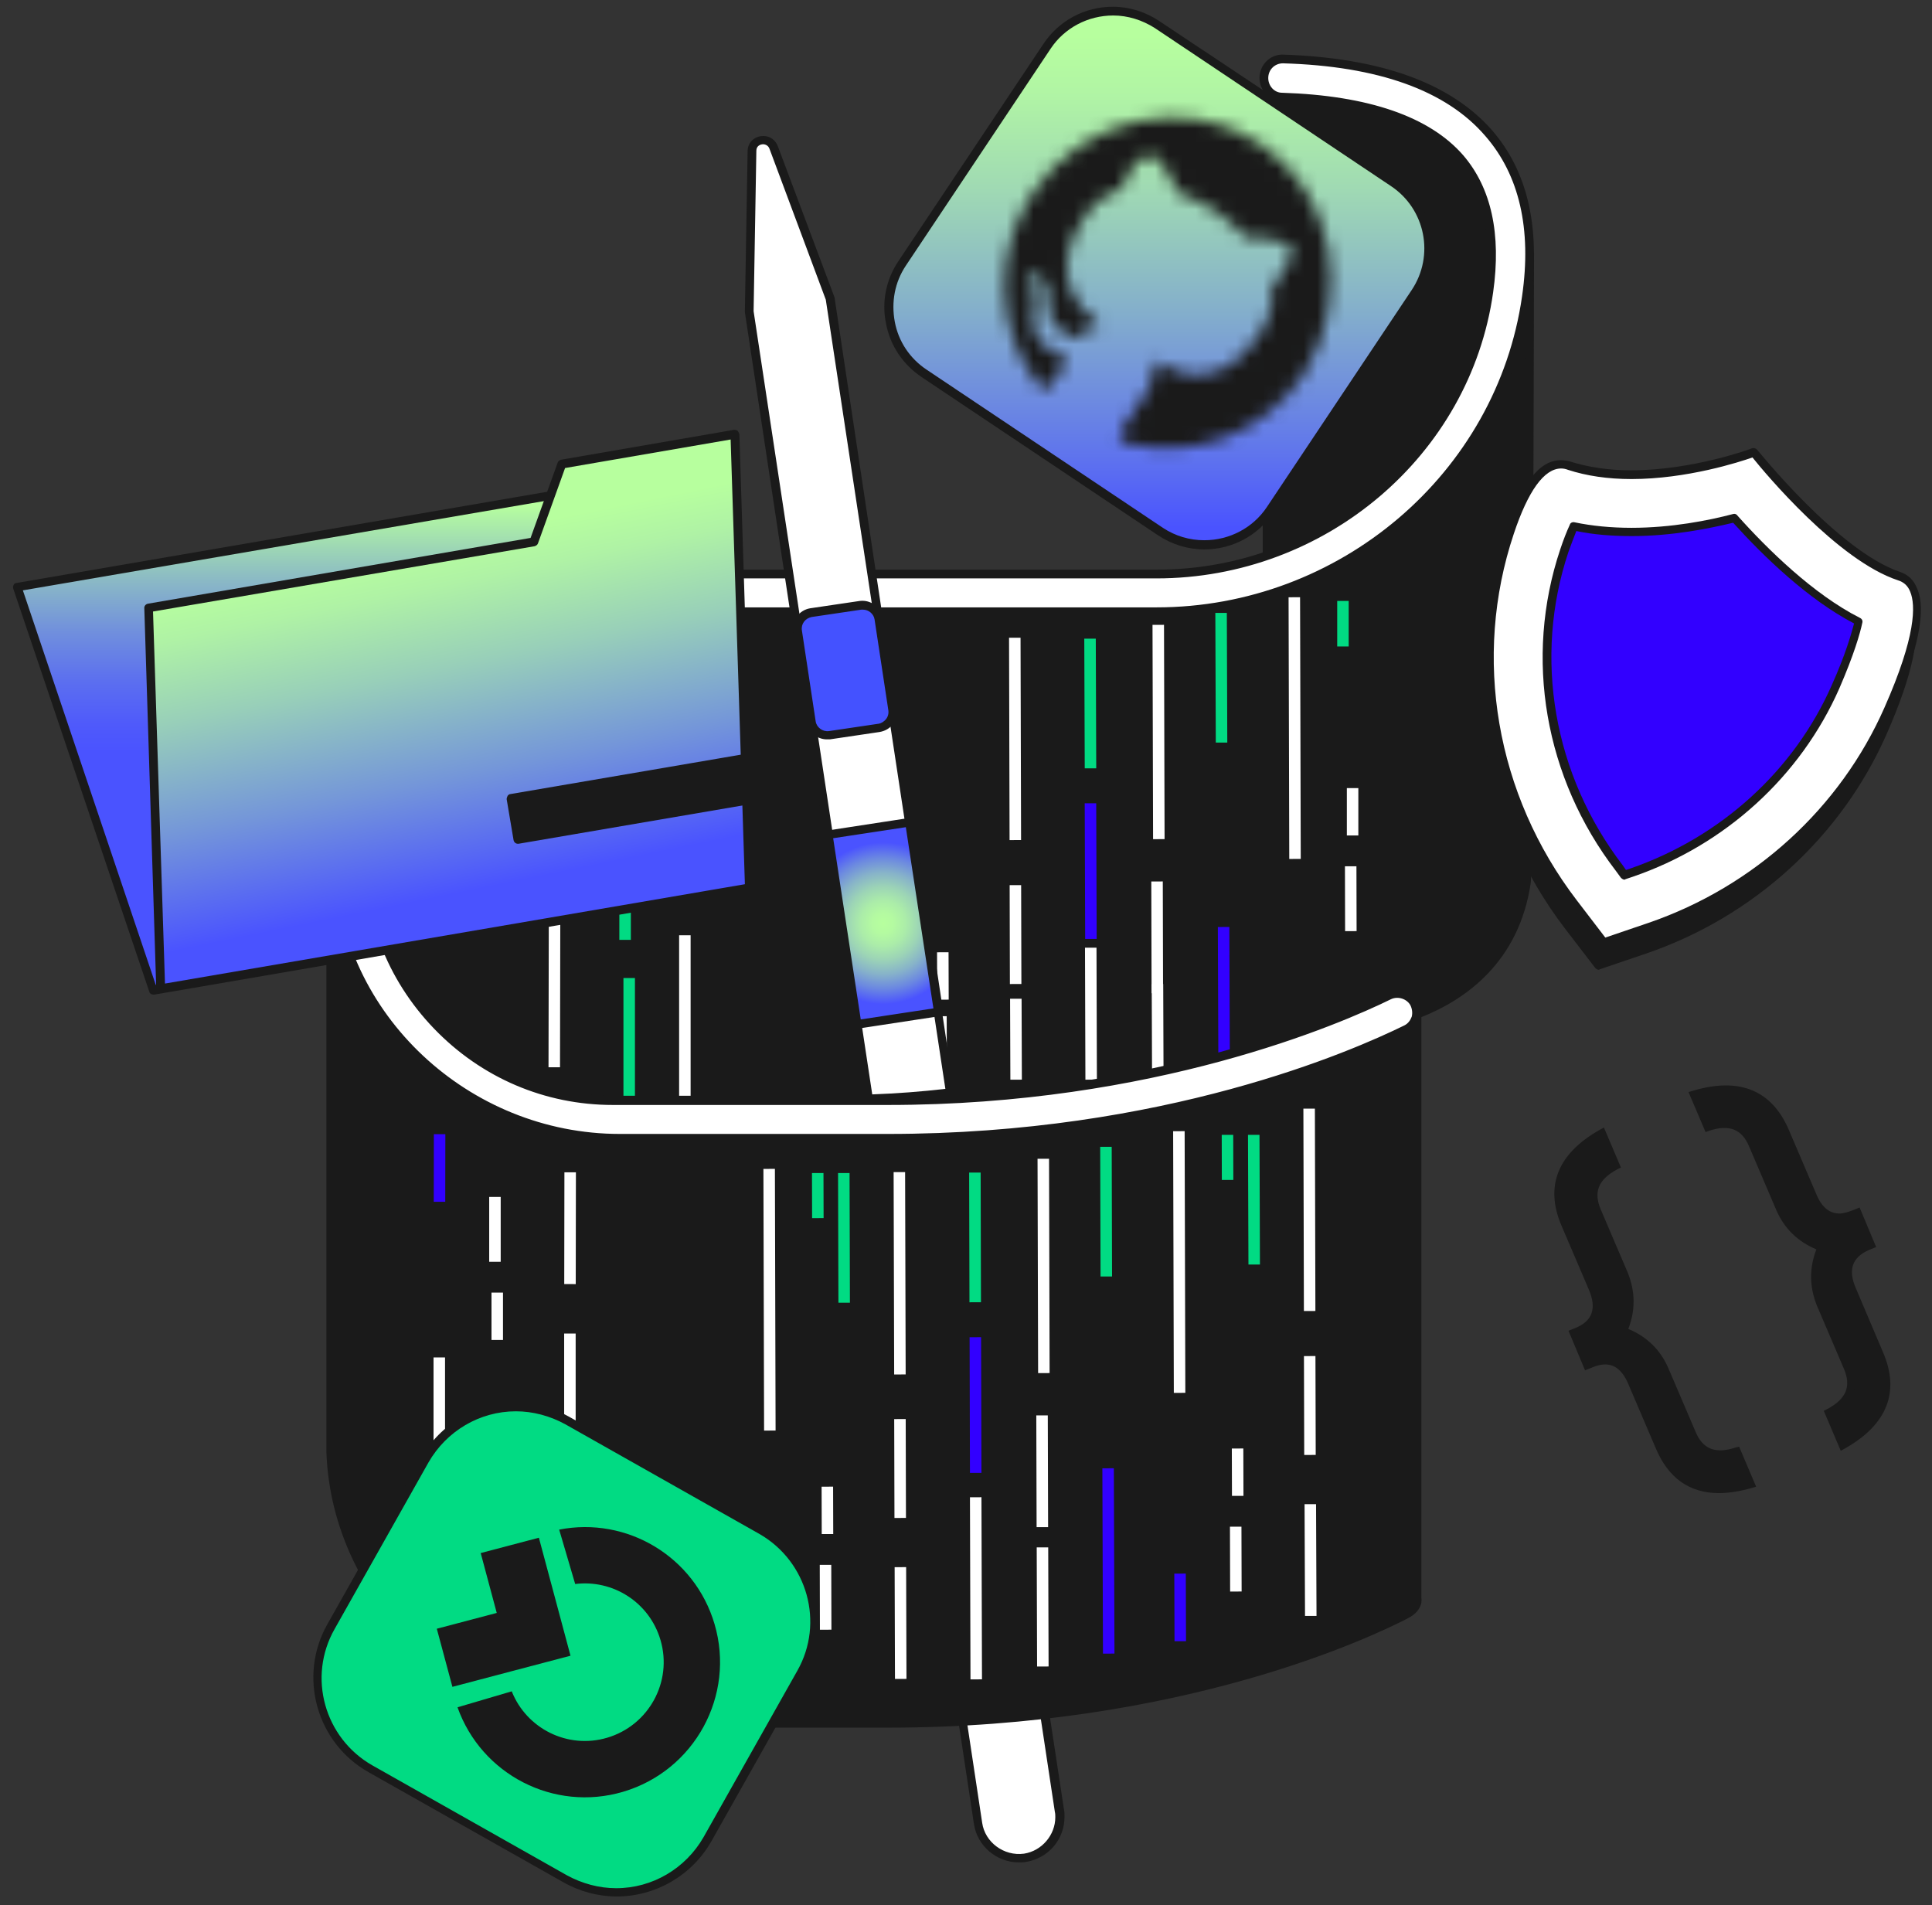
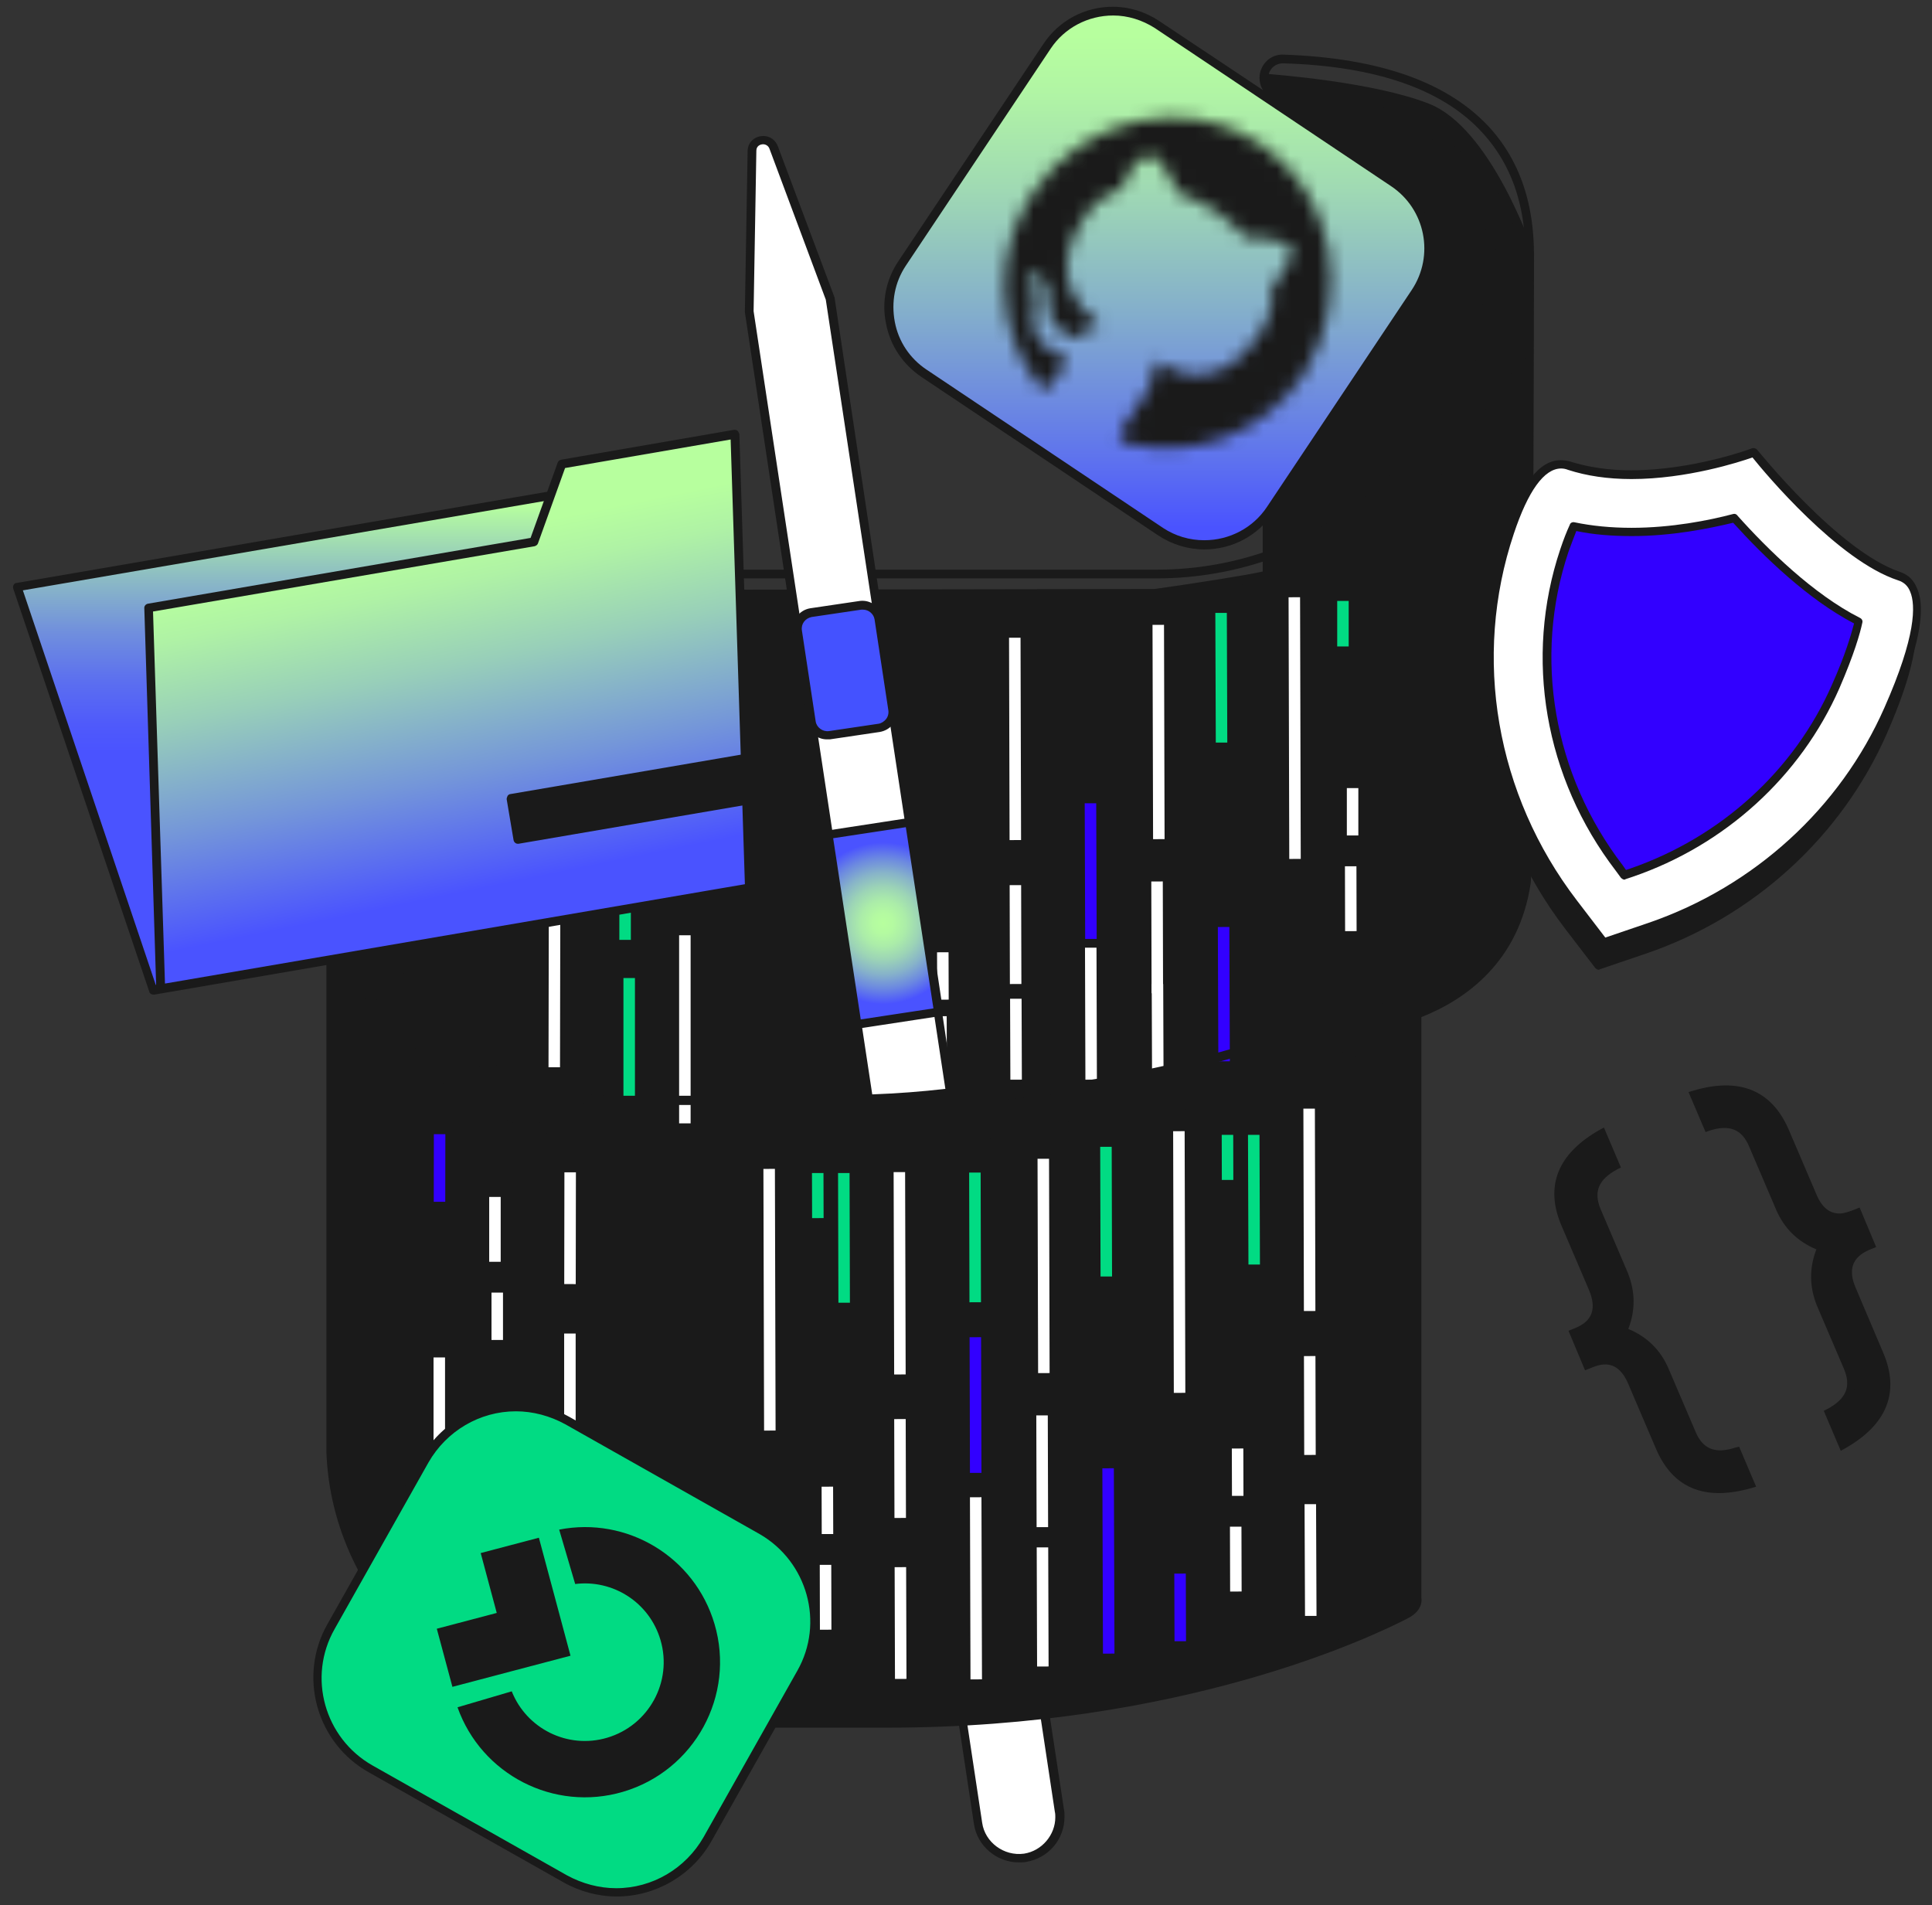
<svg xmlns="http://www.w3.org/2000/svg" width="143" height="141" viewBox="0 0 143 141" fill="none">
  <rect x="0" y="0" width="143" height="141" fill="#333333" stroke="none" />
  <g clip-path="url(#clip0_245_4671)">
    <path d="M70.792 83.656C68.852 83.86 66.81 84.03 64.733 84.098L72.392 134.952C72.63 136.62 74.196 137.743 75.83 137.505C77.328 137.266 78.417 135.973 78.417 134.475C78.417 134.339 78.417 134.169 78.383 134.033L70.792 83.656Z" fill="white" />
    <path d="M71.098 83.622C71.064 83.451 70.928 83.349 70.758 83.349C68.749 83.554 66.707 83.724 64.699 83.792C64.597 83.792 64.529 83.826 64.461 83.894C64.393 83.962 64.393 84.064 64.393 84.132L72.085 134.986C72.323 136.62 73.753 137.845 75.421 137.845C75.591 137.845 75.761 137.845 75.932 137.811C77.6 137.539 78.791 136.143 78.791 134.475C78.791 134.305 78.791 134.135 78.757 133.965L71.098 83.622ZM75.795 137.198C74.298 137.402 72.902 136.347 72.698 134.918L65.073 84.439C66.877 84.337 68.716 84.2 70.519 84.03L78.076 134.101C78.11 134.237 78.11 134.373 78.11 134.509C78.11 135.803 77.123 136.994 75.795 137.198Z" fill="#1A1A1A" />
    <path d="M105.647 7.954C101.529 6.321 93.768 5.776 93.768 5.776V42.537C93.632 42.776 85.428 43.933 85.428 43.933C85.428 43.933 44.344 44.001 43.868 44.001C27.972 44.001 24.432 63.165 24.432 63.165C24.432 63.165 24.432 107.176 24.432 107.449C24.874 118.749 34.507 127.531 45.808 127.531H65.652C85.973 127.531 99.827 121.643 104.013 119.464C105.001 118.954 104.83 118.239 104.83 118.239V75.044C107.69 73.955 112.046 71.334 112.931 65.241C113.068 64.22 113.17 18.813 113.17 18.813C113.17 18.813 110.174 9.758 105.647 7.954Z" fill="#1A1A1A" />
    <path d="M105.783 7.682C101.665 6.048 94.142 5.504 93.802 5.47C93.734 5.47 93.632 5.504 93.564 5.538C93.495 5.606 93.461 5.674 93.461 5.776V42.299C92.508 42.537 88.151 43.218 85.462 43.593C85.462 43.593 44.412 43.661 43.901 43.661C27.937 43.661 24.193 62.892 24.159 63.165C24.159 64.969 24.159 107.21 24.159 107.483C24.568 118.715 34.337 127.872 45.876 127.872H65.72C87.505 127.872 101.597 121.132 104.217 119.771C105.409 119.158 105.205 118.273 105.205 118.273V75.282C108.472 73.989 112.455 71.198 113.306 65.309C113.442 64.254 113.544 20.685 113.544 18.847C113.544 18.813 113.544 18.779 113.544 18.745C113.374 18.336 110.344 9.486 105.783 7.682ZM112.659 65.207C111.842 70.925 107.928 73.546 104.762 74.772C104.626 74.806 104.558 74.942 104.558 75.078V118.341C104.558 118.375 104.66 118.818 103.911 119.226C101.324 120.553 87.334 127.259 65.72 127.259H45.876C34.677 127.259 25.214 118.375 24.806 107.483C24.806 107.04 24.806 63.641 24.772 63.267C24.806 63.063 28.448 44.342 43.901 44.342C44.378 44.342 85.462 44.273 85.496 44.273C93.802 43.082 93.938 42.878 94.04 42.742C94.074 42.674 94.108 42.64 94.108 42.572V6.15C95.64 6.287 102.005 6.865 105.545 8.295C109.698 9.929 112.659 18.2 112.897 18.915C112.863 34.572 112.795 64.356 112.659 65.207Z" fill="#1A1A1A" />
    <path d="M90.992 68.609L90.141 68.613L90.178 78.552L91.029 78.549L90.992 68.609Z" fill="#3200FF" />
    <path d="M80.287 59.455L80.321 69.496H81.172L81.138 59.455H80.287Z" fill="#3200FF" />
    <path d="M75.614 73.92L74.763 73.923L74.784 79.913L75.635 79.91L75.614 73.92Z" fill="white" />
    <path d="M70.071 75.213L69.22 75.216L69.233 79.675L70.084 79.672L70.071 75.213Z" fill="white" />
    <path d="M86.097 72.83L85.246 72.833L85.269 79.233L86.12 79.23L86.097 72.83Z" fill="white" />
    <path d="M81.159 70.141L80.308 70.144L80.338 79.913L81.189 79.91L81.159 70.141Z" fill="white" />
    <path d="M75.537 47.2L74.686 47.202L74.725 62.179L75.576 62.177L75.537 47.2Z" fill="white" />
    <path d="M75.581 65.513L74.731 65.515L74.749 72.833L75.6 72.831L75.581 65.513Z" fill="white" />
    <path d="M86.156 46.246L85.305 46.249L85.347 62.111L86.198 62.108L86.156 46.246Z" fill="white" />
    <path d="M70.208 70.482L69.357 70.484L69.368 73.99L70.219 73.988L70.208 70.482Z" fill="white" />
    <path d="M86.066 65.24L85.215 65.243L85.236 73.514L86.087 73.512L86.066 65.24Z" fill="white" />
    <path d="M89.955 45.363L89.989 54.961H90.84L90.806 45.363H89.955Z" fill="#01DB83" />
-     <path d="M80.255 47.269L80.289 56.868H81.14L81.106 47.269H80.255Z" fill="#01DB83" />
    <path d="M100.399 64.117L99.548 64.119L99.56 68.919L100.411 68.916L100.399 64.117Z" fill="white" />
    <path d="M96.227 44.204L95.376 44.207L95.427 63.575L96.277 63.572L96.227 44.204Z" fill="white" />
    <path d="M99.689 58.331V61.837H100.54V58.331H99.689Z" fill="white" />
    <path d="M98.976 44.478V47.847H99.826V44.478H98.976Z" fill="#01DB83" />
    <path d="M45.604 49.039H44.753V53.838H45.604V49.039Z" fill="white" />
    <path d="M40.599 78.993H41.45L41.484 60.952H40.633L40.599 78.993Z" fill="white" />
    <path d="M51.117 69.224H50.266V83.145H51.117V69.224Z" fill="white" />
    <path d="M51.117 59.182H50.266V66.5H51.117V59.182Z" fill="white" />
    <path d="M45.739 56.119H44.888V59.625H45.739V56.119Z" fill="white" />
    <path d="M46.996 72.389H46.145V81.341H46.996V72.389Z" fill="#01DB83" />
    <path d="M46.693 66.228H45.842V69.564H46.693V66.228Z" fill="#01DB83" />
-     <path d="M94.961 4.38C94.178 4.346 93.531 4.993 93.531 5.776C93.531 6.525 94.11 7.171 94.859 7.171C101.156 7.342 105.581 8.873 108.032 11.665C110.04 13.979 110.755 17.315 110.176 21.536C108.474 33.449 97.922 42.435 85.566 42.435H45.367C33.59 42.435 24.025 52.238 24.501 64.118C24.944 75.418 34.577 84.2 45.878 84.2H65.722C86.043 84.2 99.862 78.21 104.083 76.133C104.798 75.759 105.07 74.874 104.696 74.159C104.321 73.512 103.539 73.274 102.858 73.58C98.943 75.487 85.328 81.375 65.756 81.375H45.401C35.19 81.375 26.952 72.866 27.327 62.586C27.701 52.817 36.041 45.192 45.843 45.192H85.634C99.352 45.192 111.129 35.185 113.001 21.876C113.716 16.804 112.763 12.72 110.21 9.758C107.215 6.423 102.109 4.585 94.961 4.38Z" fill="white" />
    <path d="M94.927 4.04C93.974 4.04 93.225 4.823 93.225 5.776C93.225 6.695 93.974 7.478 94.893 7.512C101.088 7.682 105.445 9.18 107.828 11.903C109.768 14.149 110.483 17.383 109.904 21.536C108.236 33.313 97.786 42.163 85.635 42.163H45.367C39.547 42.163 34.135 44.478 30.084 48.664C26.033 52.851 23.957 58.365 24.161 64.186C24.57 75.418 34.339 84.575 45.878 84.575H65.722C86.281 84.575 100.373 78.38 104.22 76.474C104.662 76.269 104.968 75.895 105.105 75.418C105.241 74.976 105.207 74.466 104.968 74.057C104.526 73.274 103.505 72.968 102.722 73.342C99.012 75.146 85.328 81.103 65.756 81.103H45.401C40.534 81.103 36.007 79.163 32.603 75.657C29.199 72.151 27.429 67.556 27.599 62.688C27.939 53.26 36.109 45.601 45.81 45.601H85.6C99.488 45.601 111.402 35.457 113.308 22.012C114.023 16.838 113.069 12.686 110.449 9.656C107.385 6.15 102.211 4.278 94.927 4.04ZM112.661 21.91C110.789 35.049 99.148 44.954 85.6 44.954H45.81C35.802 44.954 27.361 52.885 26.986 62.654C26.782 67.692 28.62 72.491 32.126 76.133C35.632 79.775 40.329 81.784 45.367 81.784H65.722C85.43 81.784 99.216 75.793 102.96 73.955C103.471 73.717 104.117 73.921 104.39 74.397C104.526 74.67 104.56 74.976 104.492 75.248C104.39 75.521 104.22 75.759 103.947 75.895C100.135 77.767 86.179 83.928 65.722 83.928H45.878C34.679 83.928 25.216 75.044 24.808 64.152C24.604 58.501 26.646 53.157 30.56 49.107C34.475 45.022 39.751 42.81 45.367 42.81H85.6C98.093 42.81 108.815 33.721 110.517 21.638C111.129 17.315 110.38 13.911 108.304 11.494C105.819 8.635 101.292 7.069 94.893 6.865C94.314 6.865 93.872 6.355 93.872 5.776C93.872 5.163 94.348 4.687 94.961 4.687C102.007 4.891 107.045 6.695 109.938 10.065C112.457 12.958 113.376 16.941 112.661 21.91Z" fill="#1A1A1A" />
    <path d="M64.56 42.469L61.497 22.114L57.31 10.916C57.038 10.031 55.744 10.201 55.71 11.12L55.506 22.999L58.433 42.435L58.842 45.226L64.288 81.273C66.398 81.171 68.44 81.035 70.347 80.797L64.969 45.192L64.56 42.469Z" fill="white" />
    <path d="M57.583 10.848C57.412 10.371 57.004 10.065 56.493 10.065C55.949 10.065 55.37 10.439 55.336 11.154L55.132 23.102L63.948 81.409C63.982 81.579 64.118 81.682 64.254 81.682C66.331 81.579 68.373 81.443 70.347 81.205C70.415 81.205 70.517 81.137 70.551 81.069C70.619 81.001 70.619 80.899 70.619 80.831L61.769 22.012L57.583 10.848ZM64.561 81.001L55.779 23.033L55.983 11.154C55.983 10.814 56.255 10.677 56.493 10.677C56.561 10.677 56.868 10.711 56.97 11.052L61.123 22.182L69.973 80.592C68.203 80.797 66.398 80.933 64.561 81.001Z" fill="#1A1A1A" />
    <path d="M61.292 61.769L63.436 75.793L69.427 74.908L67.317 60.884L61.292 61.769Z" fill="url(#paint0_radial_245_4671)" />
    <path d="M67.284 60.544L61.293 61.463C61.123 61.497 60.987 61.667 61.021 61.837L63.131 75.861C63.131 75.929 63.199 76.031 63.267 76.065C63.336 76.099 63.404 76.133 63.472 76.133H63.506L69.531 75.214C69.701 75.18 69.837 75.01 69.803 74.84L67.692 60.816C67.59 60.646 67.42 60.51 67.284 60.544ZM63.71 75.453L61.668 62.041L67.046 61.224L69.088 74.636L63.71 75.453Z" fill="#1A1A1A" />
    <path d="M65.038 45.805C64.936 45.158 64.357 44.716 63.71 44.818L60.034 45.363C59.387 45.465 58.945 46.043 59.047 46.69L60.068 53.43C60.17 54.076 60.749 54.519 61.395 54.417L65.072 53.872C65.718 53.77 66.161 53.191 66.059 52.545L65.038 45.805Z" fill="#4452FF" />
    <path d="M65.344 45.737C65.208 44.954 64.459 44.376 63.642 44.478L59.966 45.022C59.149 45.158 58.605 45.907 58.707 46.724L59.728 53.464C59.83 54.178 60.477 54.723 61.191 54.723C61.26 54.723 61.328 54.723 61.43 54.723L65.106 54.178C65.514 54.11 65.855 53.906 66.093 53.6C66.331 53.294 66.433 52.885 66.365 52.477L65.344 45.737ZM65.582 53.225C65.446 53.396 65.242 53.532 65.038 53.566L61.362 54.111C60.885 54.178 60.443 53.838 60.374 53.396L59.353 46.656C59.285 46.179 59.592 45.771 60.068 45.669L63.744 45.124C63.778 45.124 63.846 45.124 63.88 45.124C64.289 45.124 64.663 45.431 64.731 45.839L65.753 52.579C65.787 52.817 65.719 53.055 65.582 53.225Z" fill="#1A1A1A" />
    <path d="M82.444 108.673L81.593 108.676L81.638 122.393L82.489 122.39L82.444 108.673Z" fill="#3200FF" />
    <path d="M72.617 98.972L71.766 98.975L71.792 109.016L72.643 109.014L72.617 98.972Z" fill="#3200FF" />
    <path d="M67.069 115.991L66.218 115.994L66.243 124.265L67.094 124.263L67.069 115.991Z" fill="white" />
    <path d="M61.527 115.821L60.676 115.824L60.688 120.623L61.539 120.621L61.527 115.821Z" fill="white" />
    <path d="M57.356 86.514L56.505 86.516L56.555 105.884L57.406 105.882L57.356 86.514Z" fill="white" />
    <path d="M57.441 119.293L56.59 119.296L56.606 124.299L57.457 124.297L57.441 119.293Z" fill="#3200FF" />
    <path d="M77.585 114.528L76.734 114.53L76.762 123.346L77.613 123.344L77.585 114.528Z" fill="white" />
    <path d="M72.644 110.817L71.793 110.82L71.832 124.299L72.683 124.297L72.644 110.817Z" fill="white" />
    <path d="M66.993 86.752L66.143 86.755L66.183 101.732L67.034 101.729L66.993 86.752Z" fill="white" />
    <path d="M67.037 105.031L66.186 105.033L66.205 112.352L67.056 112.349L67.037 105.031Z" fill="white" />
    <path d="M77.646 85.765L76.795 85.767L76.838 101.629L77.688 101.627L77.646 85.765Z" fill="white" />
    <path d="M61.663 110.035L60.812 110.037L60.822 113.543L61.673 113.541L61.663 110.035Z" fill="white" />
    <path d="M77.554 104.759L76.703 104.761L76.726 113.032L77.577 113.03L77.554 104.759Z" fill="white" />
    <path d="M82.284 84.88L81.433 84.882L81.459 94.481L82.31 94.479L82.284 84.88Z" fill="#01DB83" />
    <path d="M72.584 86.787L71.733 86.789L71.757 96.388L72.608 96.385L72.584 86.787Z" fill="#01DB83" />
    <path d="M62.881 86.82L62.03 86.823L62.057 96.421L62.908 96.419L62.881 86.82Z" fill="#01DB83" />
    <path d="M60.951 86.82L60.1 86.823L60.109 90.158L60.96 90.156L60.951 86.82Z" fill="#01DB83" />
    <path d="M96.559 111.329L96.593 119.6H97.444L97.41 111.329H96.559Z" fill="white" />
    <path d="M91.888 112.996L91.037 112.998L91.05 117.798L91.901 117.795L91.888 112.996Z" fill="white" />
    <path d="M87.683 83.723L86.832 83.725L86.882 103.093L87.734 103.091L87.683 83.723Z" fill="white" />
    <path d="M87.769 116.468L86.918 116.471L86.934 121.474L87.785 121.472L87.769 116.468Z" fill="#3200FF" />
    <path d="M97.323 82.055L96.472 82.057L96.51 97.034L97.361 97.032L97.323 82.055Z" fill="white" />
    <path d="M97.365 100.368L96.514 100.37L96.534 107.688L97.385 107.686L97.365 100.368Z" fill="white" />
    <path d="M92.027 107.209L91.176 107.212L91.186 110.718L92.037 110.715L92.027 107.209Z" fill="white" />
    <path d="M92.372 83.996L92.406 93.595H93.257L93.223 83.996H92.372Z" fill="#01DB83" />
    <path d="M91.279 83.996L90.428 83.998L90.436 87.333L91.287 87.331L91.279 83.996Z" fill="#01DB83" />
    <path d="M41.776 86.769L41.763 95.04L42.614 95.042L42.627 86.77L41.776 86.769Z" fill="white" />
    <path d="M37.06 88.591H36.209V93.391H37.06V88.591Z" fill="white" />
    <path d="M32.94 100.471H32.089V119.839H32.94V100.471Z" fill="white" />
    <path d="M32.113 83.946L32.105 88.95L32.956 88.951L32.964 83.947L32.113 83.946Z" fill="#3200FF" />
    <path d="M42.574 109.355H41.723V124.332H42.574V109.355Z" fill="white" />
    <path d="M42.608 98.701H41.757V106.019H42.608V98.701Z" fill="white" />
    <path d="M37.23 95.671H36.379V99.177H37.23V95.671Z" fill="white" />
    <path d="M38.456 112.759H37.605V122.357H38.456V112.759Z" fill="#01DB83" />
    <path d="M37.316 105.772L37.31 109.108L38.161 109.11L38.167 105.774L37.316 105.772Z" fill="#01DB83" />
    <path d="M103.127 13.503L85.631 1.794C82.942 -0.011 79.3 0.704 77.496 3.427L66.774 19.494C64.97 22.183 65.685 25.825 68.408 27.629L85.904 39.338C88.593 41.142 92.235 40.427 94.039 37.704L104.761 21.638C106.565 18.949 105.85 15.307 103.127 13.503Z" fill="url(#paint1_linear_245_4671)" />
    <path d="M103.331 13.23L85.801 1.555C84.78 0.874 83.589 0.5 82.363 0.5C80.287 0.5 78.381 1.521 77.224 3.257L66.501 19.323C65.582 20.685 65.242 22.353 65.582 23.953C65.889 25.586 66.842 26.982 68.203 27.901L85.699 39.61C86.72 40.291 87.912 40.665 89.137 40.665C91.213 40.665 93.12 39.644 94.277 37.908L104.999 21.842C106.905 18.983 106.156 15.137 103.331 13.23ZM104.488 21.468L93.766 37.534C92.745 39.066 91.009 39.985 89.137 39.985C88.048 39.985 86.993 39.678 86.073 39.066L68.578 27.356C67.352 26.539 66.501 25.28 66.229 23.816C65.957 22.353 66.229 20.889 67.046 19.664L77.768 3.598C78.789 2.066 80.525 1.147 82.397 1.147C83.487 1.147 84.542 1.487 85.461 2.066L102.957 13.775C105.509 15.477 106.19 18.915 104.488 21.468Z" fill="#1A1A1A" />
    <path d="M1.25 43.422L11.325 73.274L54.895 65.786L44.819 35.968L1.25 43.422Z" fill="url(#paint2_linear_245_4671)" />
    <path d="M45.126 35.866C45.092 35.73 44.922 35.628 44.785 35.662L1.216 43.15C1.114 43.15 1.046 43.218 1.012 43.286C0.978 43.354 0.944 43.456 0.978 43.559L11.053 73.41C11.087 73.546 11.223 73.615 11.36 73.615C11.394 73.615 11.394 73.615 11.428 73.615L54.997 66.126C55.099 66.126 55.167 66.058 55.201 65.99C55.235 65.922 55.269 65.82 55.235 65.718L45.126 35.866ZM11.53 72.9L1.693 43.695L44.615 36.343L54.486 65.582L11.53 72.9Z" fill="#1A1A1A" />
    <path d="M41.587 34.334L39.511 40.121L10.986 45.022L11.905 73.172L55.441 65.718L54.385 32.156L41.587 34.334Z" fill="url(#paint3_linear_245_4671)" />
    <path d="M54.589 31.883C54.521 31.815 54.419 31.815 54.317 31.815L41.519 34.028C41.416 34.062 41.314 34.13 41.28 34.232L39.272 39.814L10.952 44.682C10.782 44.716 10.68 44.852 10.68 44.988L11.565 73.172C11.565 73.274 11.599 73.342 11.667 73.41C11.735 73.444 11.803 73.478 11.871 73.478C11.905 73.478 11.905 73.478 11.939 73.478L55.508 65.99C55.678 65.956 55.781 65.82 55.781 65.683L54.725 32.122C54.691 32.054 54.657 31.951 54.589 31.883ZM12.211 72.798L11.326 45.261L39.578 40.427C39.68 40.393 39.782 40.325 39.817 40.223L41.825 34.641L54.079 32.53L55.134 65.445L12.211 72.798Z" fill="#1A1A1A" />
    <path d="M37.808 59.114L38.352 62.109L55.235 59.216L55.133 56.119L37.808 59.114Z" fill="#1A1A1A" />
    <path d="M55.337 55.88C55.269 55.812 55.167 55.812 55.099 55.812L37.773 58.774C37.705 58.774 37.603 58.842 37.569 58.91C37.535 58.978 37.501 59.08 37.501 59.148L38.012 62.178C38.046 62.348 38.182 62.45 38.318 62.45C38.318 62.45 38.352 62.45 38.386 62.45L55.303 59.557C55.473 59.523 55.575 59.386 55.575 59.25L55.473 56.153C55.473 56.017 55.405 55.949 55.337 55.88ZM38.59 61.735L38.182 59.352L54.827 56.493L54.895 58.944L38.59 61.735Z" fill="#1A1A1A" />
    <path d="M140.162 44.307C135.431 42.742 129.406 35.151 129.406 35.151C129.406 35.151 121.611 38.112 115.756 36.138C113.918 35.526 112.455 37.772 111.365 41.074C108.234 50.4 110.106 60.68 116.097 68.509L118.343 71.436L121.747 70.279C129.61 67.556 136.077 61.769 139.413 54.145C141.455 49.515 142.613 45.124 140.162 44.307Z" fill="#1A1A1A" />
    <path d="M140.264 44.001C135.703 42.469 129.746 35.015 129.678 34.947C129.576 34.845 129.44 34.811 129.303 34.845C129.269 34.879 124.912 36.479 120.351 36.479C118.683 36.479 117.152 36.24 115.858 35.832C115.62 35.764 115.382 35.73 115.143 35.73C113.578 35.73 112.216 37.432 111.059 40.972C107.927 50.332 109.697 60.68 115.824 68.713L118.071 71.64C118.139 71.708 118.241 71.776 118.309 71.776C118.343 71.776 118.377 71.776 118.411 71.742L121.815 70.585C129.814 67.862 136.315 61.905 139.651 54.315C141.591 49.89 142.238 46.826 141.523 45.226C141.319 44.614 140.876 44.205 140.264 44.001ZM139.106 54.042C135.839 61.463 129.474 67.283 121.645 69.972L118.445 71.062L116.335 68.305C110.344 60.476 108.608 50.332 111.671 41.176C112.727 38.01 113.952 36.342 115.177 36.342C115.348 36.342 115.518 36.377 115.688 36.444C117.05 36.887 118.615 37.125 120.385 37.125C124.47 37.125 128.384 35.866 129.337 35.526C130.291 36.717 135.669 43.15 140.094 44.614C140.536 44.75 140.842 45.056 141.013 45.465C141.421 46.418 141.455 48.732 139.106 54.042Z" fill="#1A1A1A" />
    <path d="M140.536 42.639C135.805 41.074 129.78 33.483 129.78 33.483C129.78 33.483 121.985 36.444 116.13 34.47C114.292 33.858 112.829 36.104 111.739 39.406C108.608 48.732 110.48 59.012 116.471 66.841L118.717 69.768L122.121 68.611C129.984 65.922 136.451 60.135 139.787 52.511C141.829 47.847 142.953 43.456 140.536 42.639Z" fill="white" />
    <path d="M140.638 42.333C136.077 40.801 130.12 33.347 130.052 33.279C129.95 33.177 129.814 33.143 129.677 33.177C129.643 33.211 125.286 34.811 120.725 34.811C119.057 34.811 117.526 34.572 116.232 34.164C115.994 34.096 115.756 34.062 115.517 34.062C113.952 34.062 112.624 35.764 111.433 39.304C108.301 48.664 110.071 59.012 116.198 67.045L118.445 69.972C118.513 70.04 118.615 70.109 118.683 70.109C118.717 70.109 118.751 70.109 118.785 70.075L122.189 68.917C130.188 66.16 136.689 60.237 140.025 52.647C141.965 48.222 142.612 45.158 141.897 43.559C141.659 42.946 141.25 42.537 140.638 42.333ZM139.48 52.374C136.213 59.795 129.848 65.615 122.019 68.305L118.819 69.394L116.709 66.637C110.718 58.808 108.982 48.664 112.046 39.508C113.101 36.342 114.292 34.675 115.551 34.675C115.722 34.675 115.892 34.709 116.062 34.777C117.424 35.219 118.989 35.457 120.759 35.457C124.844 35.457 128.758 34.198 129.711 33.858C130.665 35.049 136.043 41.482 140.468 42.946C140.91 43.082 141.216 43.354 141.387 43.797C141.795 44.784 141.829 47.065 139.48 52.374Z" fill="#1A1A1A" />
    <path d="M128.349 38.385C125.421 39.133 120.826 39.916 116.469 38.997C116.265 39.406 116.027 39.984 115.754 40.801C113.099 48.732 114.631 57.514 119.805 64.322L120.179 64.833L120.69 64.662C127.498 62.348 133.012 57.31 135.837 50.877C136.926 48.426 137.335 46.928 137.505 46.077C133.999 44.239 130.493 40.733 128.349 38.385Z" fill="#3200FF" />
    <path d="M128.587 38.147C128.519 38.044 128.383 38.01 128.281 38.044C126.477 38.521 123.72 39.066 120.758 39.066C119.261 39.066 117.831 38.929 116.538 38.657C116.401 38.623 116.231 38.691 116.197 38.827C115.959 39.338 115.721 39.95 115.482 40.665C112.793 48.698 114.325 57.582 119.601 64.458L119.975 64.969C120.044 65.037 120.146 65.105 120.214 65.105C120.248 65.105 120.282 65.105 120.316 65.071L120.826 64.901C127.702 62.552 133.284 57.446 136.144 50.945C137.233 48.426 137.675 46.894 137.846 46.077C137.88 45.941 137.812 45.805 137.675 45.737C134.238 44.001 130.834 40.665 128.587 38.147ZM135.599 50.673C132.808 57.038 127.362 61.973 120.656 64.288L120.35 64.39L120.112 64.05C114.972 57.344 113.474 48.664 116.095 40.836C116.299 40.257 116.504 39.746 116.674 39.304C117.967 39.576 119.329 39.678 120.792 39.678C123.72 39.678 126.443 39.134 128.281 38.691C130.527 41.176 133.829 44.376 137.233 46.145C136.995 47.031 136.586 48.46 135.599 50.673Z" fill="#1A1A1A" />
    <path d="M56.375 113.351L42.021 105.259C38.322 103.159 33.606 104.48 31.536 108.171L24.614 120.428C22.51 124.119 23.833 128.826 27.532 130.891L41.886 138.984C45.584 141.084 50.301 139.763 52.371 136.072L59.293 123.814C61.397 120.157 60.108 115.451 56.375 113.351Z" fill="#01DB83" />
    <path d="M56.533 113.001L42.135 104.866C40.944 104.185 39.548 103.81 38.187 103.81C35.293 103.81 32.604 105.376 31.175 107.895L24.231 120.217C22.052 124.063 23.414 128.999 27.294 131.177L41.692 139.312C42.884 139.993 44.279 140.368 45.641 140.368C48.534 140.368 51.223 138.802 52.653 136.283L59.597 123.961C61.775 120.115 60.38 115.179 56.533 113.001ZM59.018 123.655L52.074 135.977C50.747 138.291 48.296 139.755 45.607 139.755C44.347 139.755 43.088 139.415 41.965 138.802L27.567 130.667C24.026 128.658 22.733 124.131 24.775 120.557L31.719 108.235C33.047 105.921 35.497 104.457 38.187 104.457C39.446 104.457 40.705 104.797 41.829 105.41L56.227 113.545C59.767 115.588 61.026 120.115 59.018 123.655Z" fill="#1A1A1A" />
    <path d="M125.217 106.087L123.209 101.39C122.63 100.028 121.609 99.075 120.146 98.531C120.792 97.101 120.792 95.705 120.214 94.344L118.205 89.647C117.593 88.217 118.035 87.094 119.567 86.277L118.58 83.928C115.618 85.63 114.699 87.877 115.891 90.634L117.899 95.331C118.58 96.897 118.171 97.986 116.742 98.599L116.537 98.701L117.525 101.049L117.729 100.947C119.158 100.335 120.214 100.811 120.894 102.377L122.903 107.074C124.094 109.865 126.306 110.75 129.608 109.797L128.621 107.449C126.953 107.993 125.83 107.551 125.217 106.087Z" fill="#1A1A1A" />
    <path d="M128.451 107.142C126.987 107.619 126.034 107.279 125.49 105.951L123.481 101.254C122.903 99.926 121.916 98.939 120.52 98.36C121.065 96.965 121.031 95.569 120.486 94.208L118.478 89.51C117.933 88.217 118.307 87.298 119.703 86.549L119.975 86.413L118.716 83.452L118.41 83.622C115.278 85.392 114.325 87.808 115.584 90.736L117.593 95.433C117.899 96.148 117.967 96.727 117.797 97.203C117.627 97.68 117.252 98.02 116.606 98.292L116.095 98.497L117.32 101.424L117.831 101.22C119.09 100.675 119.975 101.084 120.554 102.513L122.562 107.21C123.481 109.389 125.047 110.512 127.225 110.512C127.974 110.512 128.791 110.376 129.642 110.138L129.983 110.036L128.723 107.074L128.451 107.142ZM123.141 106.972L121.167 102.275C120.622 101.015 119.839 100.369 118.818 100.369C118.478 100.369 118.069 100.437 117.661 100.607L116.912 98.837C117.661 98.497 118.137 98.02 118.376 97.407C118.58 96.795 118.512 96.046 118.171 95.195L116.163 90.498C115.074 87.979 115.823 85.971 118.41 84.371L119.158 86.141C117.695 87.026 117.286 88.251 117.899 89.749L119.907 94.446C120.452 95.74 120.418 97.033 119.839 98.394L119.703 98.701L120.009 98.803C121.405 99.314 122.358 100.199 122.903 101.492L124.911 106.189C125.558 107.721 126.749 108.266 128.383 107.823L129.132 109.593C126.204 110.342 124.23 109.491 123.141 106.972Z" fill="#1A1A1A" />
    <path d="M137.097 95.501C136.416 93.935 136.825 92.846 138.254 92.234L138.459 92.131L137.471 89.783L137.267 89.885C135.838 90.498 134.782 90.021 134.136 88.455L132.127 83.758C130.936 80.967 128.724 80.082 125.422 81.035L126.409 83.383C128.043 82.839 129.166 83.281 129.779 84.745L131.787 89.442C132.366 90.804 133.387 91.757 134.851 92.302C134.204 93.731 134.204 95.127 134.782 96.488L136.791 101.186C137.403 102.615 136.961 103.738 135.429 104.555L136.416 106.904C139.378 105.202 140.297 102.956 139.105 100.198L137.097 95.501Z" fill="#1A1A1A" />
    <path d="M137.37 95.365C136.758 93.969 137.098 93.05 138.358 92.506L138.868 92.302L137.643 89.374L137.132 89.579C136.758 89.715 136.451 89.817 136.145 89.817C135.396 89.817 134.818 89.34 134.409 88.319L132.401 83.622C131.141 80.695 128.759 79.707 125.321 80.728L124.98 80.831L126.24 83.792L126.512 83.69C127.976 83.213 128.929 83.554 129.474 84.881L131.482 89.579C132.06 90.906 133.048 91.893 134.443 92.472C133.899 93.867 133.933 95.263 134.477 96.624L136.485 101.322C137.03 102.615 136.656 103.534 135.26 104.283L134.988 104.419L136.247 107.381L136.554 107.21C139.685 105.44 140.638 103.024 139.379 100.096L137.37 95.365ZM136.519 106.462L135.771 104.692C137.234 103.807 137.643 102.581 137.03 101.084L135.022 96.386C134.477 95.093 134.511 93.799 135.09 92.438L135.226 92.131L134.92 92.029C133.524 91.519 132.571 90.634 132.026 89.34L130.018 84.643C129.371 83.111 128.18 82.567 126.546 83.009L125.797 81.239C128.725 80.49 130.699 81.341 131.754 83.894L133.762 88.591C134.307 89.851 135.09 90.498 136.111 90.498C136.485 90.498 136.86 90.43 137.268 90.259L138.017 92.029C136.928 92.506 135.873 93.527 136.792 95.671L138.8 100.369C139.855 102.853 139.106 104.862 136.519 106.462Z" fill="#1A1A1A" />
  </g>
  <mask id="mask0_245_4671" style="mask-type:luminance" maskUnits="userSpaceOnUse" x="74" y="8" width="25" height="26">
    <path d="M93.225 10.604C87.732 6.972 80.156 8.661 76.413 14.321C73.442 18.815 73.74 24.515 76.855 28.488C77.244 28.985 77.63 28.762 77.851 28.429C77.961 28.262 78.511 27.43 79.061 26.598C75.791 25.392 76.502 23.231 76.502 23.231C76.774 21.736 76.328 20.963 76.328 20.963C75.936 19.747 76.768 20.297 76.768 20.297C77.767 20.957 77.606 22.286 77.606 22.286C77.448 24.335 79.166 24.992 79.885 24.989C80.326 24.324 80.989 24.044 81.432 24.098C79.378 22.501 77.708 19.961 80.239 16.133C81.01 14.967 81.893 14.355 83.109 13.963C83.163 13.52 83.49 12.301 85.037 11.41C85.037 11.41 86.089 11.627 87.206 14.28C88.148 14.664 89.091 15.047 89.923 15.598C90.755 16.148 91.478 16.865 92.2 17.581C94.911 17.46 95.69 18.454 95.69 18.454C95.309 20.116 94.206 21.061 94.096 21.227C94.321 22.333 93.994 23.552 93.223 24.718C90.582 28.713 87.701 28.004 85.427 26.74C85.54 27.293 85.432 28.179 84.882 29.011C84.001 30.343 83.231 31.508 83.011 31.841C82.791 32.174 82.737 32.617 83.347 32.78C88.222 34.09 93.583 32.133 96.555 27.638C100.131 21.869 98.718 14.236 93.225 10.604Z" fill="white" />
  </mask>
  <g mask="url(#mask0_245_4671)">
    <mask id="mask1_245_4671" style="mask-type:luminance" maskUnits="userSpaceOnUse" x="-52" y="-1494" width="3765" height="3427">
      <path d="M3712.83 267.509L1049.45 -1493.51L-51.185 171.105L2612.19 1932.12L3712.83 267.509Z" fill="white" />
    </mask>
    <g mask="url(#mask1_245_4671)">
      <path d="M105.972 16.644L82.667 1.235L67.258 24.54L90.563 39.949L105.972 16.644Z" fill="#1A1A1A" />
    </g>
  </g>
  <path fill-rule="evenodd" clip-rule="evenodd" d="M41.388 113.214C46.396 112.229 51.415 115.206 52.888 120.206C54.445 125.493 51.41 131.059 46.111 132.62C40.999 134.126 35.63 131.346 33.864 126.365L37.877 125.183C38.979 127.956 42.021 129.477 44.933 128.62C48.021 127.71 49.797 124.471 48.887 121.383C48.067 118.596 45.365 116.892 42.573 117.24L41.388 113.214Z" fill="#1A1A1A" />
  <path d="M41.074 118.245L39.886 113.814L35.58 114.949L36.767 119.381L32.331 120.55L33.486 124.851L37.922 123.681L42.227 122.547L41.074 118.245Z" fill="#1A1A1A" />
  <defs>
    <radialGradient id="paint0_radial_245_4671" cx="0" cy="0" r="1" gradientUnits="userSpaceOnUse" gradientTransform="translate(65.371 68.338) scale(6.014 6.014)">
      <stop stop-color="#B7FF9E" />
      <stop offset="0.13" stop-color="#B4FAA1" />
      <stop offset="0.284" stop-color="#ABECA9" />
      <stop offset="0.45" stop-color="#9CD4B6" />
      <stop offset="0.625" stop-color="#87B3C9" />
      <stop offset="0.806" stop-color="#6B88E1" />
      <stop offset="0.99" stop-color="#4B54FE" />
      <stop offset="0.994" stop-color="#4A53FF" />
    </radialGradient>
    <linearGradient id="paint1_linear_245_4671" x1="85.769" y1="2.565" x2="85.769" y2="39.282" gradientUnits="userSpaceOnUse">
      <stop stop-color="#B7FF9E" />
      <stop offset="0.114" stop-color="#B1F5A4" />
      <stop offset="0.307" stop-color="#A0DAB3" />
      <stop offset="0.556" stop-color="#84AFCB" />
      <stop offset="0.848" stop-color="#5F74ED" />
      <stop offset="0.994" stop-color="#4A53FF" />
    </linearGradient>
    <linearGradient id="paint2_linear_245_4671" x1="28.073" y1="37.417" x2="28.073" y2="55.801" gradientUnits="userSpaceOnUse">
      <stop stop-color="#B7FF9E" />
      <stop offset="0.035" stop-color="#B1F6A3" />
      <stop offset="0.282" stop-color="#8DBDC3" />
      <stop offset="0.51" stop-color="#708FDD" />
      <stop offset="0.713" stop-color="#5B6EF0" />
      <stop offset="0.881" stop-color="#4F5AFB" />
      <stop offset="0.994" stop-color="#4A53FF" />
    </linearGradient>
    <linearGradient id="paint3_linear_245_4671" x1="30.641" y1="40.447" x2="35.843" y2="65.879" gradientUnits="userSpaceOnUse">
      <stop stop-color="#B7FF9E" />
      <stop offset="0.124" stop-color="#AFF2A5" />
      <stop offset="0.354" stop-color="#98CFB9" />
      <stop offset="0.667" stop-color="#7496D9" />
      <stop offset="0.994" stop-color="#4A53FF" />
    </linearGradient>
    <clipPath id="clip0_245_4671">
      <rect width="141.259" height="140" fill="white" transform="translate(0.945 0.5)" />
    </clipPath>
  </defs>
</svg>